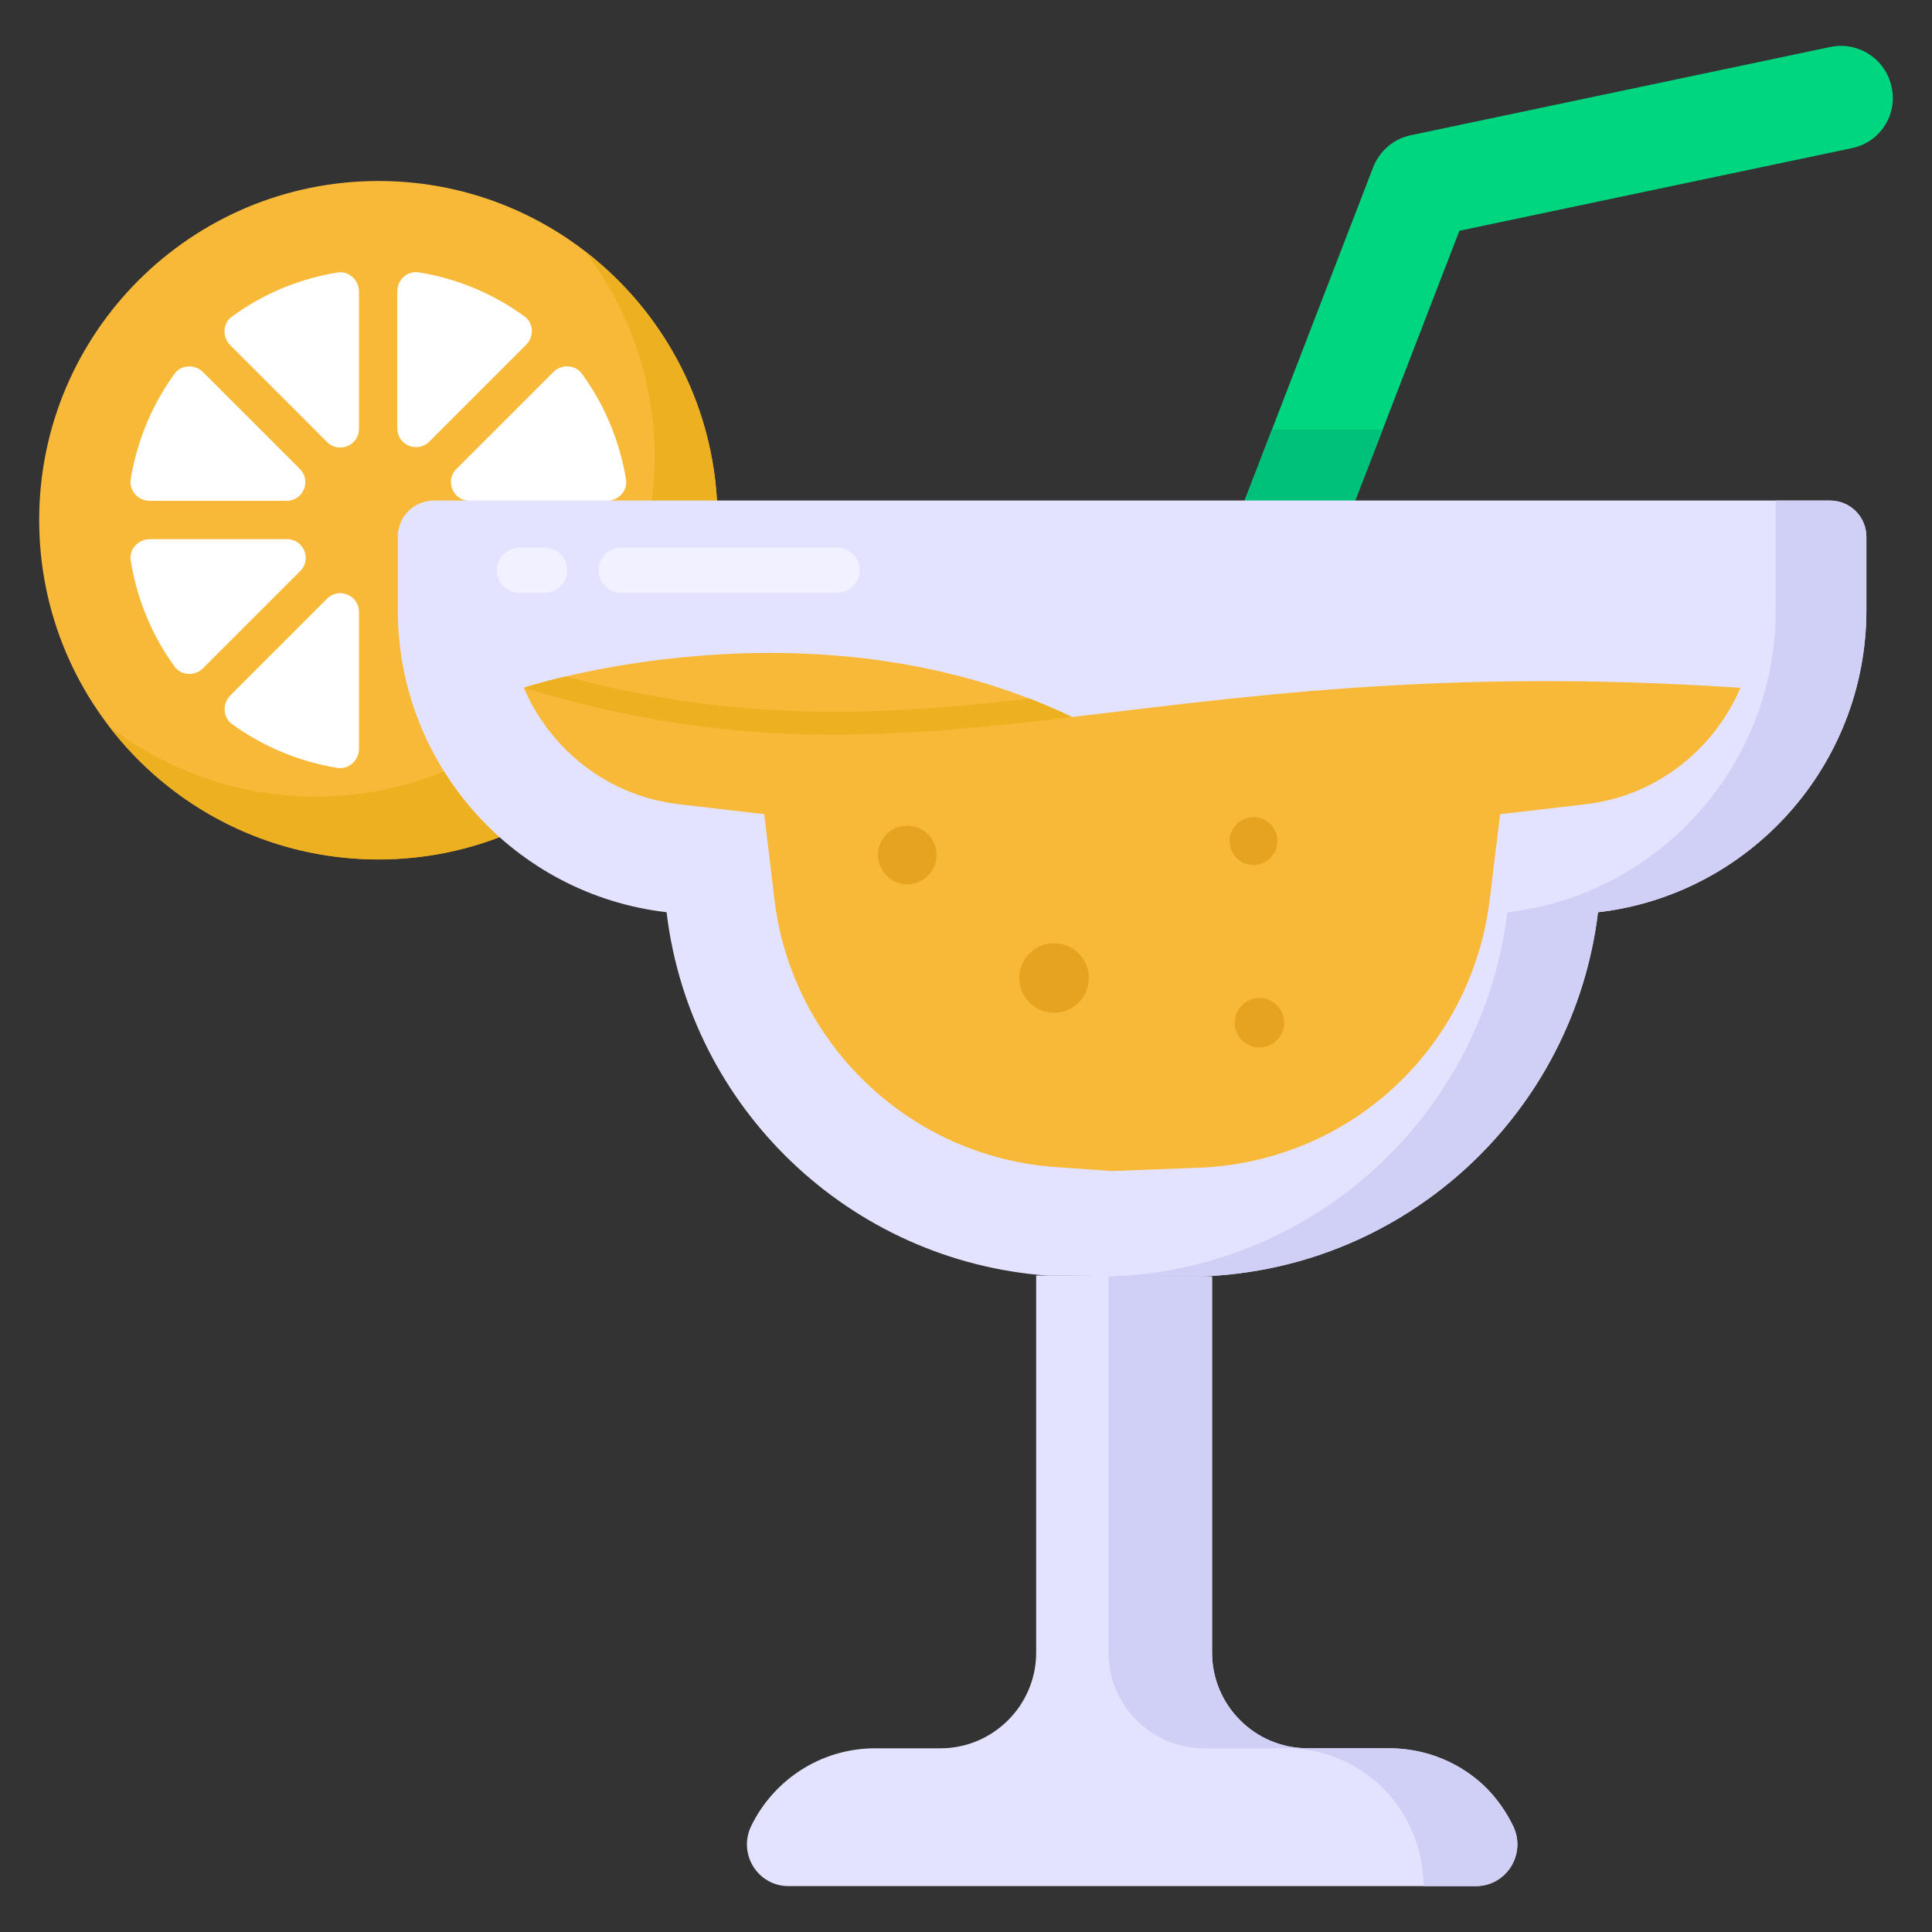
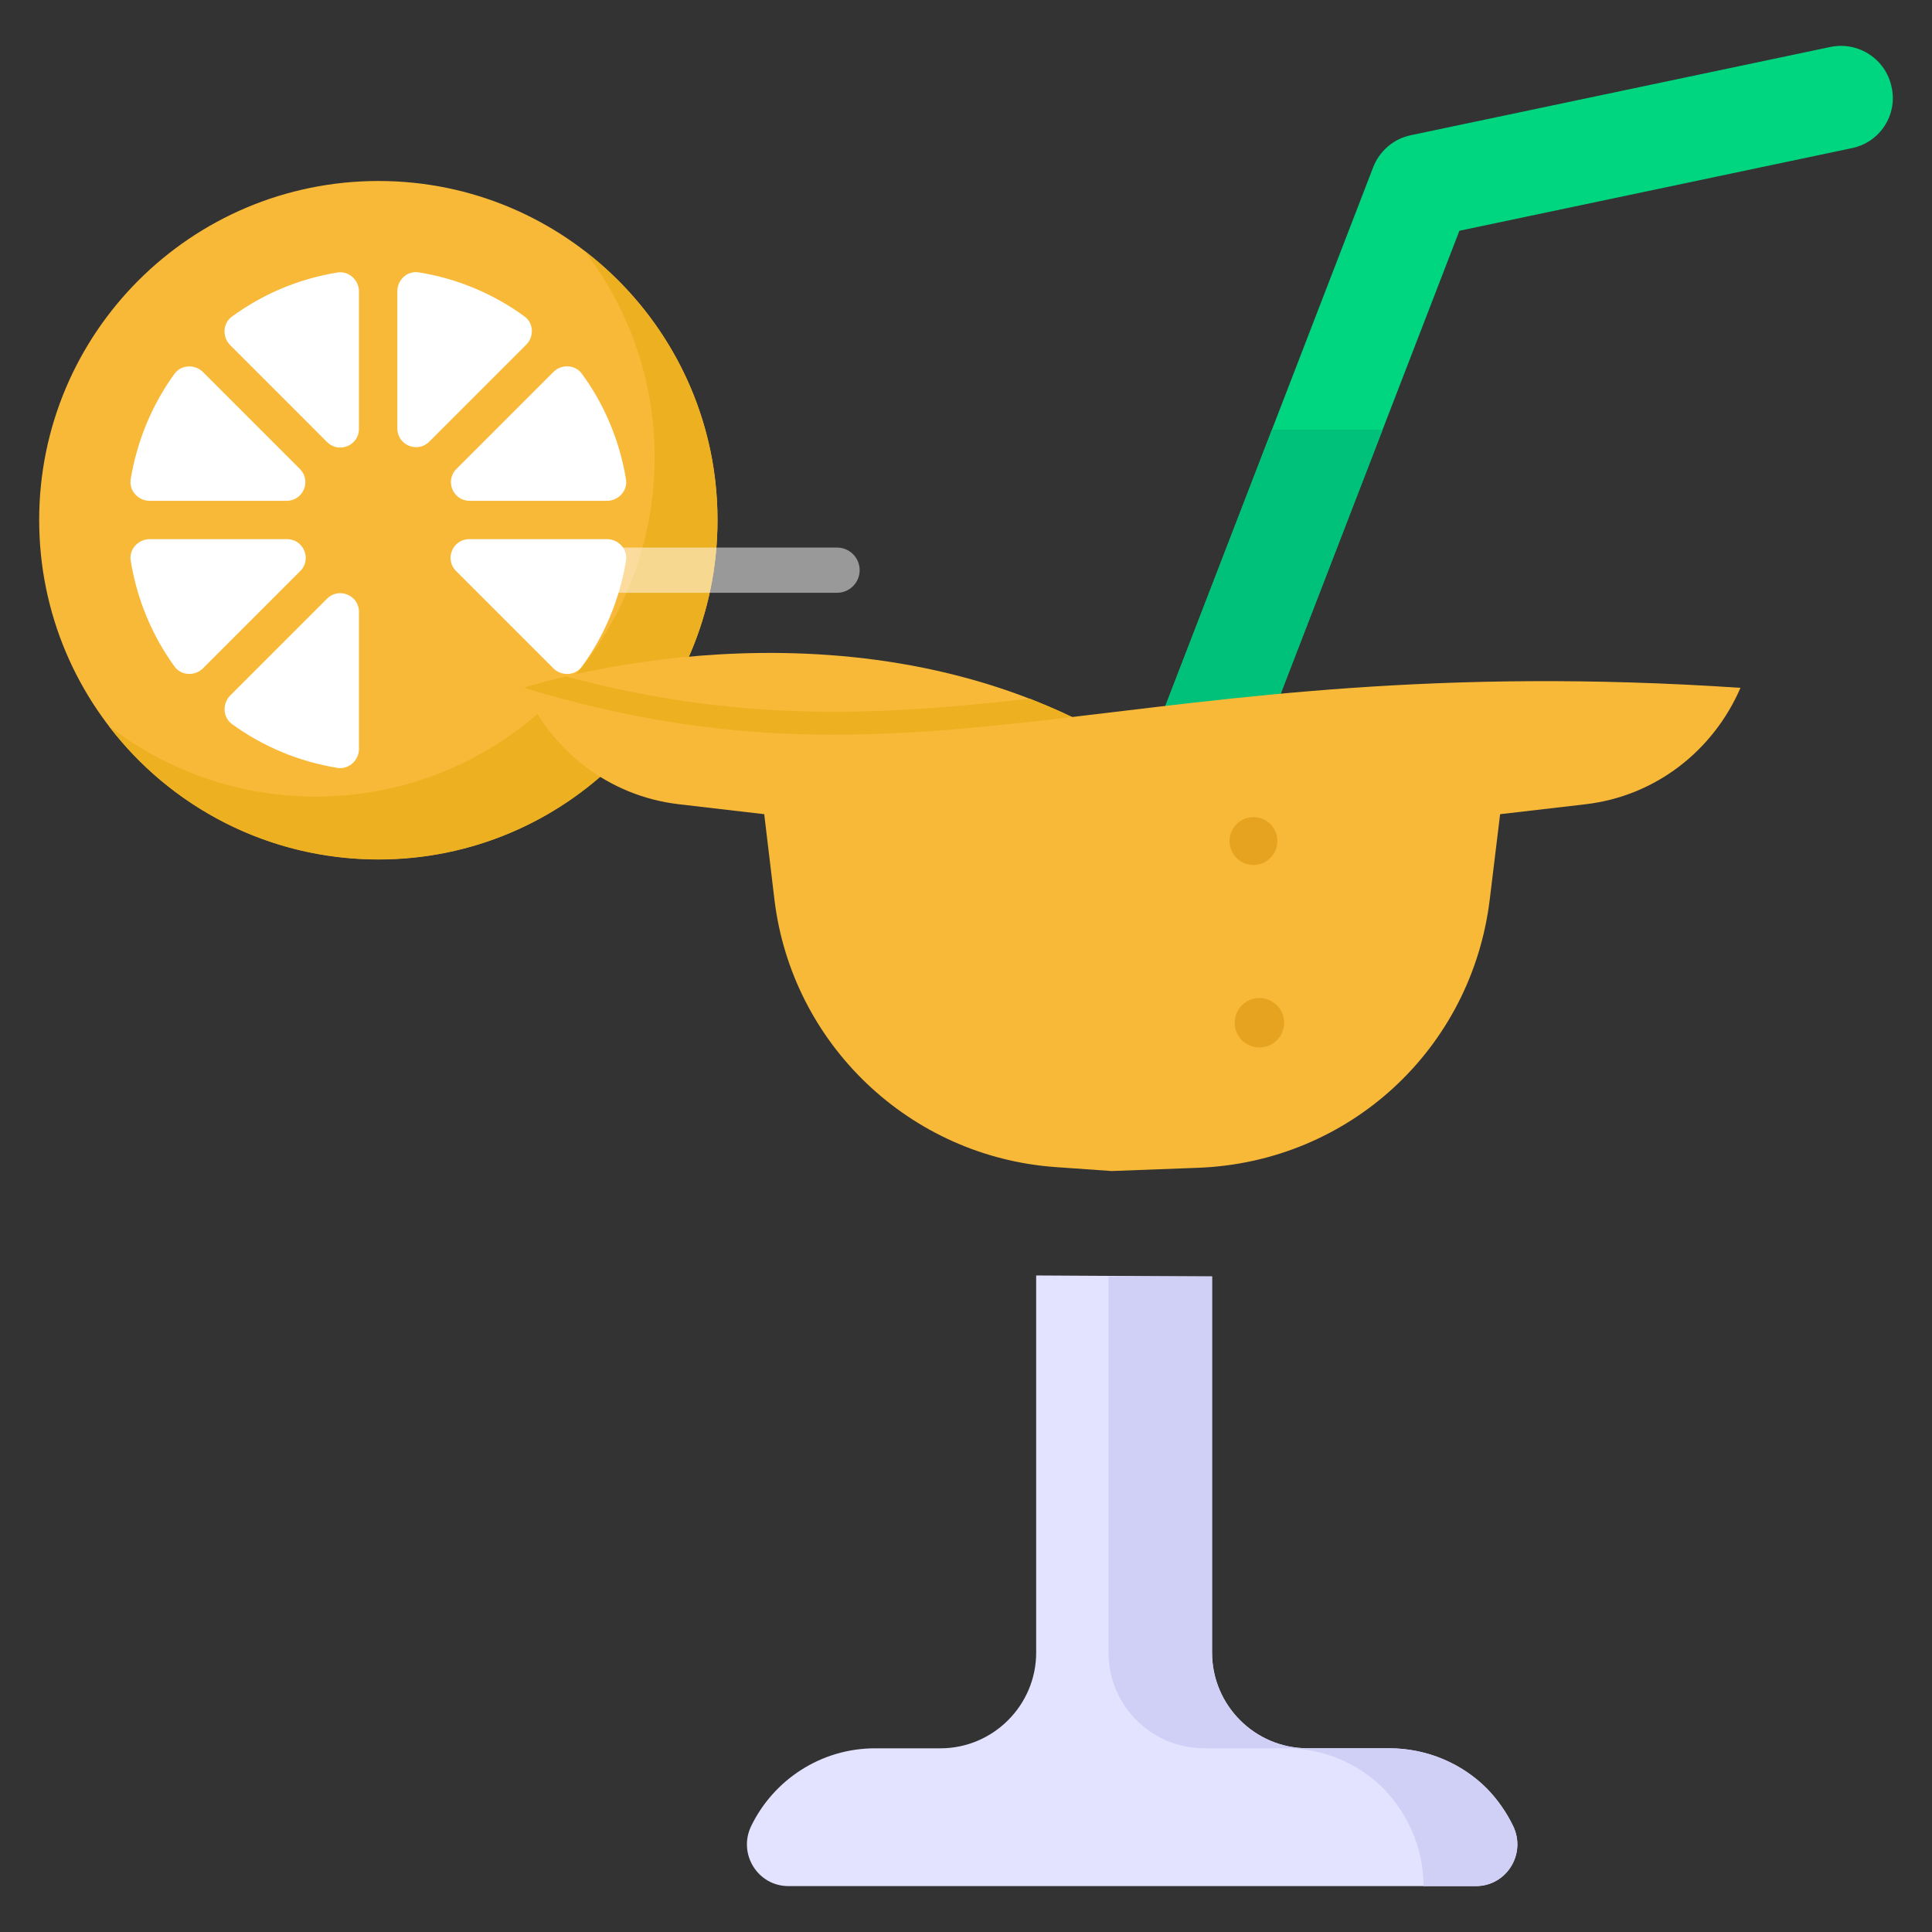
<svg xmlns="http://www.w3.org/2000/svg" id="Layer_1" x="0px" y="0px" viewBox="0 0 50 50" style="enable-background:new 0 0 50 50;" xml:space="preserve">
  <rect x="0" y="0" width="50" height="50" fill="#333333" stroke="none" />
  <style type="text/css">	.st0{fill:#FC6559;}	.st1{fill:#00D67F;}	.st2{opacity:0.3;}	.st3{fill:#FFFFFF;}	.st4{fill:#00C179;}	.st5{fill:#F05543;}	.st6{fill:#E4E3FF;}	.st7{fill:#474646;}	.st8{fill:#2D2C2C;}	.st9{fill:#F9B938;}	.st10{fill:#ECB021;}	.st11{fill:#D0D0F7;}	.st12{opacity:0.5;}	.st13{fill:#7979F7;}	.st14{fill:#A2A2F9;}	.st15{fill:#00AF68;}	.st16{fill:#B75F25;}	.st17{fill:#AA5821;}	.st18{fill:#E24B40;}	.st19{fill:#E5A320;}	.st20{opacity:0.5;fill:#FFFFFF;}	.st21{fill:#F4B37D;}	.st22{fill:#F2A764;}	.st23{fill:#F777F1;}	.st24{fill:#EF6CEF;}	.st25{opacity:0.7;}	.st26{fill:#5E5EEF;}	.st27{fill:#994F1D;}	.st28{opacity:0.3;fill:#FFFFFF;}	.st29{fill:#E8AA80;}	.st30{fill:#F0B68E;}	.st31{fill:#1B1B1B;}	.st32{fill:#C2C2EF;}	.st33{opacity:0.5;fill:#C2C2EF;}	.st34{fill:#F7C9A9;}	.st35{fill:#A04747;}	.st36{fill:#7F3939;}	.st37{fill:#B6A3EF;}	.st38{fill:#A186E0;}	.st39{opacity:0.2;}	.st40{opacity:0.74;fill:#994F1D;}	.st41{opacity:0.5;fill:#E4E3FF;}	.st42{opacity:0.8;}	.st43{opacity:0.5;fill:#2D2C2C;}	.st44{opacity:0.3;fill:#E4E3FF;}	.st45{opacity:0.4;}	.st46{opacity:0.29;}	.st47{fill:#5BC658;}	.st48{fill:#49A247;}	.st49{fill:#D83530;}	.st50{fill:#8E4616;}	.st51{fill:#F7F363;}	.st52{fill:#8666C6;}	.st53{fill:#F7F7F9;}	.st54{fill:none;}	.st55{opacity:0.2;fill:#FFFFFF;}	.st56{fill:#AFAFE2;}	.st57{fill:#9292EA;}	.st58{fill:#EDEDF7;}	.st59{fill:#FF8D8D;}	.st60{fill:#FF7B7B;}	.st61{fill:#F96B6B;}	.st62{fill:#F7E839;}</style>
  <g id="_x31_03">
    <g>
      <path class="st1" d="M47.926,3.834L37.769,5.972L30.206,25.563   c-0.949,0.067-1.924,0.134-2.927,0.174L35.538,4.328   c0.161-0.414,0.521-0.735,0.976-0.829l10.864-2.285   c0.722-0.147,1.43,0.321,1.577,1.042C49.115,2.979,48.647,3.687,47.926,3.834z" />
    </g>
    <g>
      <path class="st4" d="M32.918,11.12l-5.639,14.617c1.002-0.04,1.978-0.107,2.927-0.174   l5.576-14.443H32.918z" />
    </g>
    <g>
      <path class="st9" d="M18.569,13.457c0,4.852-3.93,8.782-8.773,8.782   c-4.852,0-8.782-3.93-8.782-8.782c0-4.842,3.93-8.773,8.782-8.773   C14.639,4.684,18.569,8.615,18.569,13.457z" />
      <path class="st10" d="M18.569,13.46c0,4.853-3.931,8.784-8.773,8.784   c-2.85,0-5.388-1.36-6.984-3.46c1.478,1.146,3.342,1.832,5.356,1.832   c4.853,0,8.773-3.931,8.773-8.784c0-2.003-0.675-3.856-1.81-5.335   C17.219,8.104,18.569,10.621,18.569,13.46z" />
      <g>
        <path class="st3" d="M7.419,12.961H3.872c-0.294,0-0.537-0.265-0.49-0.555    c0.165-1.006,0.559-1.941,1.137-2.736c0.172-0.236,0.528-0.248,0.734-0.041    l2.507,2.507C8.065,12.44,7.85,12.961,7.419,12.961z" />
        <path class="st3" d="M7.771,14.778l-2.517,2.517c-0.207,0.207-0.562,0.195-0.734-0.041    c-0.579-0.796-0.974-1.733-1.138-2.746c-0.047-0.29,0.196-0.554,0.49-0.554    h3.557C7.859,13.953,8.075,14.474,7.771,14.778z" />
        <path class="st3" d="M5.996,8.199C6.79,7.614,7.723,7.217,8.736,7.052    C9.026,7.005,9.29,7.248,9.29,7.542v3.557c0,0.43-0.52,0.646-0.825,0.342    L5.957,8.932C5.751,8.726,5.761,8.372,5.996,8.199z" />
        <path class="st3" d="M5.958,18l2.507-2.507c0.304-0.304,0.825-0.089,0.825,0.342    v3.548c0,0.294-0.265,0.537-0.555,0.49c-1.011-0.164-1.942-0.559-2.736-1.138    C5.764,18.562,5.752,18.206,5.958,18z" />
        <path class="st3" d="M13.619,8.92l-2.511,2.511c-0.304,0.304-0.825,0.089-0.825-0.342    V7.534c0-0.291,0.258-0.531,0.546-0.486c1.012,0.16,1.952,0.562,2.75,1.145    C13.813,8.365,13.824,8.715,13.619,8.92z" />
        <path class="st3" d="M12.144,13.953h3.567c0.294,0,0.537,0.265,0.49,0.554    c-0.165,1.014-0.561,1.953-1.147,2.75c-0.173,0.235-0.527,0.245-0.733,0.039    l-2.519-2.519C11.498,14.474,11.714,13.953,12.144,13.953z" />
        <path class="st3" d="M11.812,12.136l2.509-2.509c0.206-0.206,0.561-0.195,0.733,0.039    c0.585,0.795,0.981,1.732,1.147,2.74c0.048,0.29-0.196,0.555-0.49,0.555    h-3.557C11.723,12.961,11.508,12.44,11.812,12.136z" />
      </g>
    </g>
    <path class="st6" d="M31.369,33.035v9.735c0,1.357,1.104,2.475,2.475,2.475h2.103  c0.985,0,1.89,0.399,2.528,1.038c0.278,0.284,0.511,0.614,0.685,0.977  c0.344,0.717-0.17,1.552-0.965,1.552H20.405c-0.797,0-1.312-0.838-0.964-1.555  c0.578-1.19,1.798-2.011,3.21-2.011h1.69c1.361,0,2.475-1.114,2.475-2.475  v-9.762" />
    <path class="st11" d="M31.366,33.034v9.737c0,1.36,1.103,2.474,2.475,2.474h2.11  c0.986,0,1.886,0.396,2.528,1.039c0.275,0.284,0.507,0.613,0.682,0.974  c0.346,0.717-0.168,1.554-0.964,1.554h-1.357c0-0.986-0.407-1.875-1.039-2.528  c-0.643-0.643-1.542-1.039-2.528-1.039h-2.11c-1.371,0-2.475-1.114-2.475-2.474  v-9.737" />
-     <path class="st6" d="M48.302,13.894v1.896c0,4.027-3.032,7.369-6.946,7.819  c-0.629,5.191-4.947,9.227-10.241,9.424l-3.989-0.019  c-5.135-0.366-9.274-4.346-9.875-9.406c-3.924-0.451-6.956-3.792-6.956-7.819  v-1.896c0-0.526,0.422-0.939,0.939-0.939h36.13  C47.88,12.955,48.302,13.368,48.302,13.894z" />
    <path class="st9" d="M13.555,17.8c0,0,7.442-2.467,14.192,0.757s-1.493,2.695-1.493,2.695  l-5.104-1.027l-3.407-0.557L13.555,17.8z" />
    <path class="st10" d="M26.257,21.253l-5.106-1.023l-3.407-0.563l-4.187-1.868  c0,0,0.394-0.131,1.089-0.291c4.468,1.192,8.026,1.023,12.006,0.573  c0.366,0.15,0.732,0.3,1.098,0.479C34.499,21.779,26.257,21.253,26.257,21.253z  " />
-     <path class="st11" d="M48.302,13.894v1.896c0,4.027-3.032,7.369-6.946,7.819  c-0.629,5.191-4.947,9.227-10.241,9.424h-2.347  c5.294-0.197,9.612-4.233,10.241-9.424c3.914-0.451,6.946-3.792,6.946-7.819  v-2.835h1.408C47.88,12.955,48.302,13.378,48.302,13.894z" />
    <path class="st9" d="M13.555,17.8c0.695,1.609,2.183,2.801,4.016,3.014l2.207,0.257  l0.264,2.206c0.449,3.748,3.511,6.661,7.279,6.927l1.446,0.102l2.24-0.084  c3.903-0.146,7.078-3.068,7.548-6.948l0.268-2.203l2.204-0.256  c1.833-0.212,3.321-1.404,4.016-3.014C29.299,16.744,24.079,21,13.555,17.8z" />
-     <circle class="st19" cx="27.279" cy="25.31" r="0.9" />
    <circle class="st19" cx="32.593" cy="26.469" r="0.64" />
-     <circle class="st19" cx="23.48" cy="22.127" r="0.758" />
    <circle class="st19" cx="32.44" cy="21.767" r="0.619" />
    <g class="st12">
      <g>
        <path class="st3" d="M13.445,14.171l0.65,0c0.323,0,0.585,0.262,0.585,0.585    c-0,0.323-0.262,0.585-0.585,0.585L13.445,15.341    c-0.323,0-0.585-0.262-0.585-0.585S13.122,14.171,13.445,14.171z" />
      </g>
      <g>
        <path class="st3" d="M16.077,14.171l5.586,0c0.323,0,0.585,0.262,0.585,0.585    c-0,0.323-0.262,0.585-0.585,0.585l-5.586-0    c-0.323-0-0.585-0.262-0.585-0.585    C15.492,14.433,15.754,14.171,16.077,14.171z" />
      </g>
    </g>
  </g>
</svg>